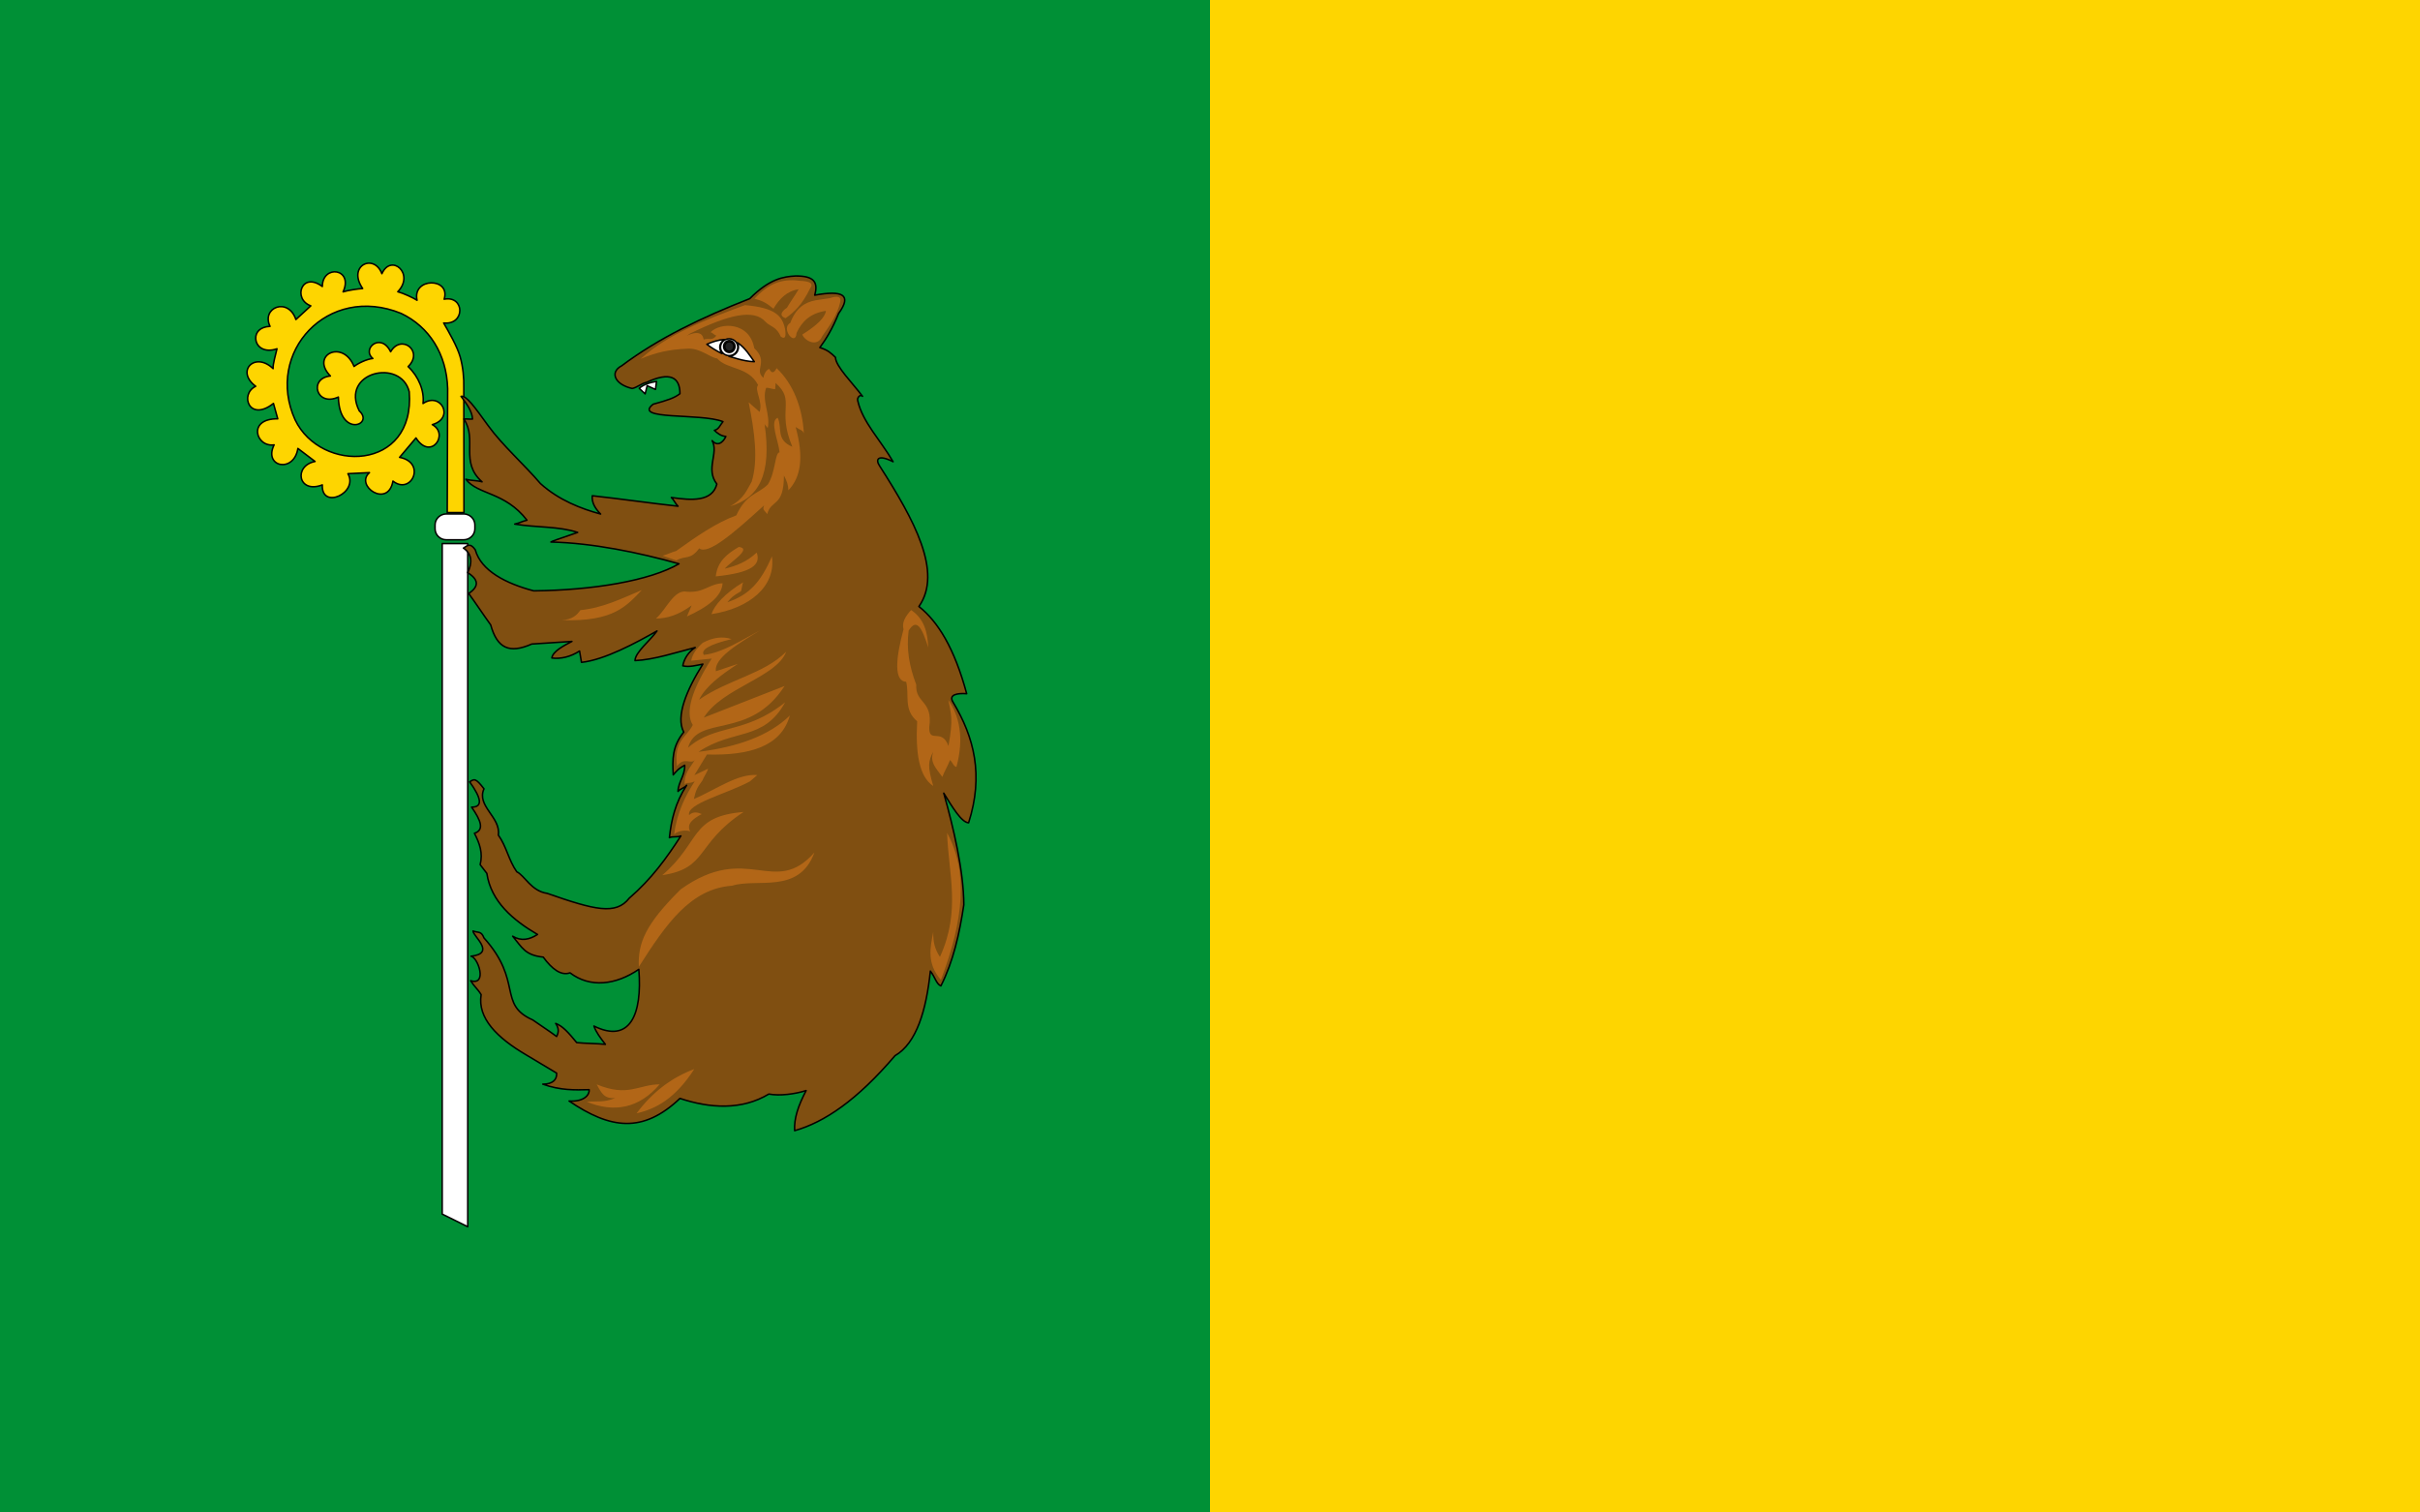
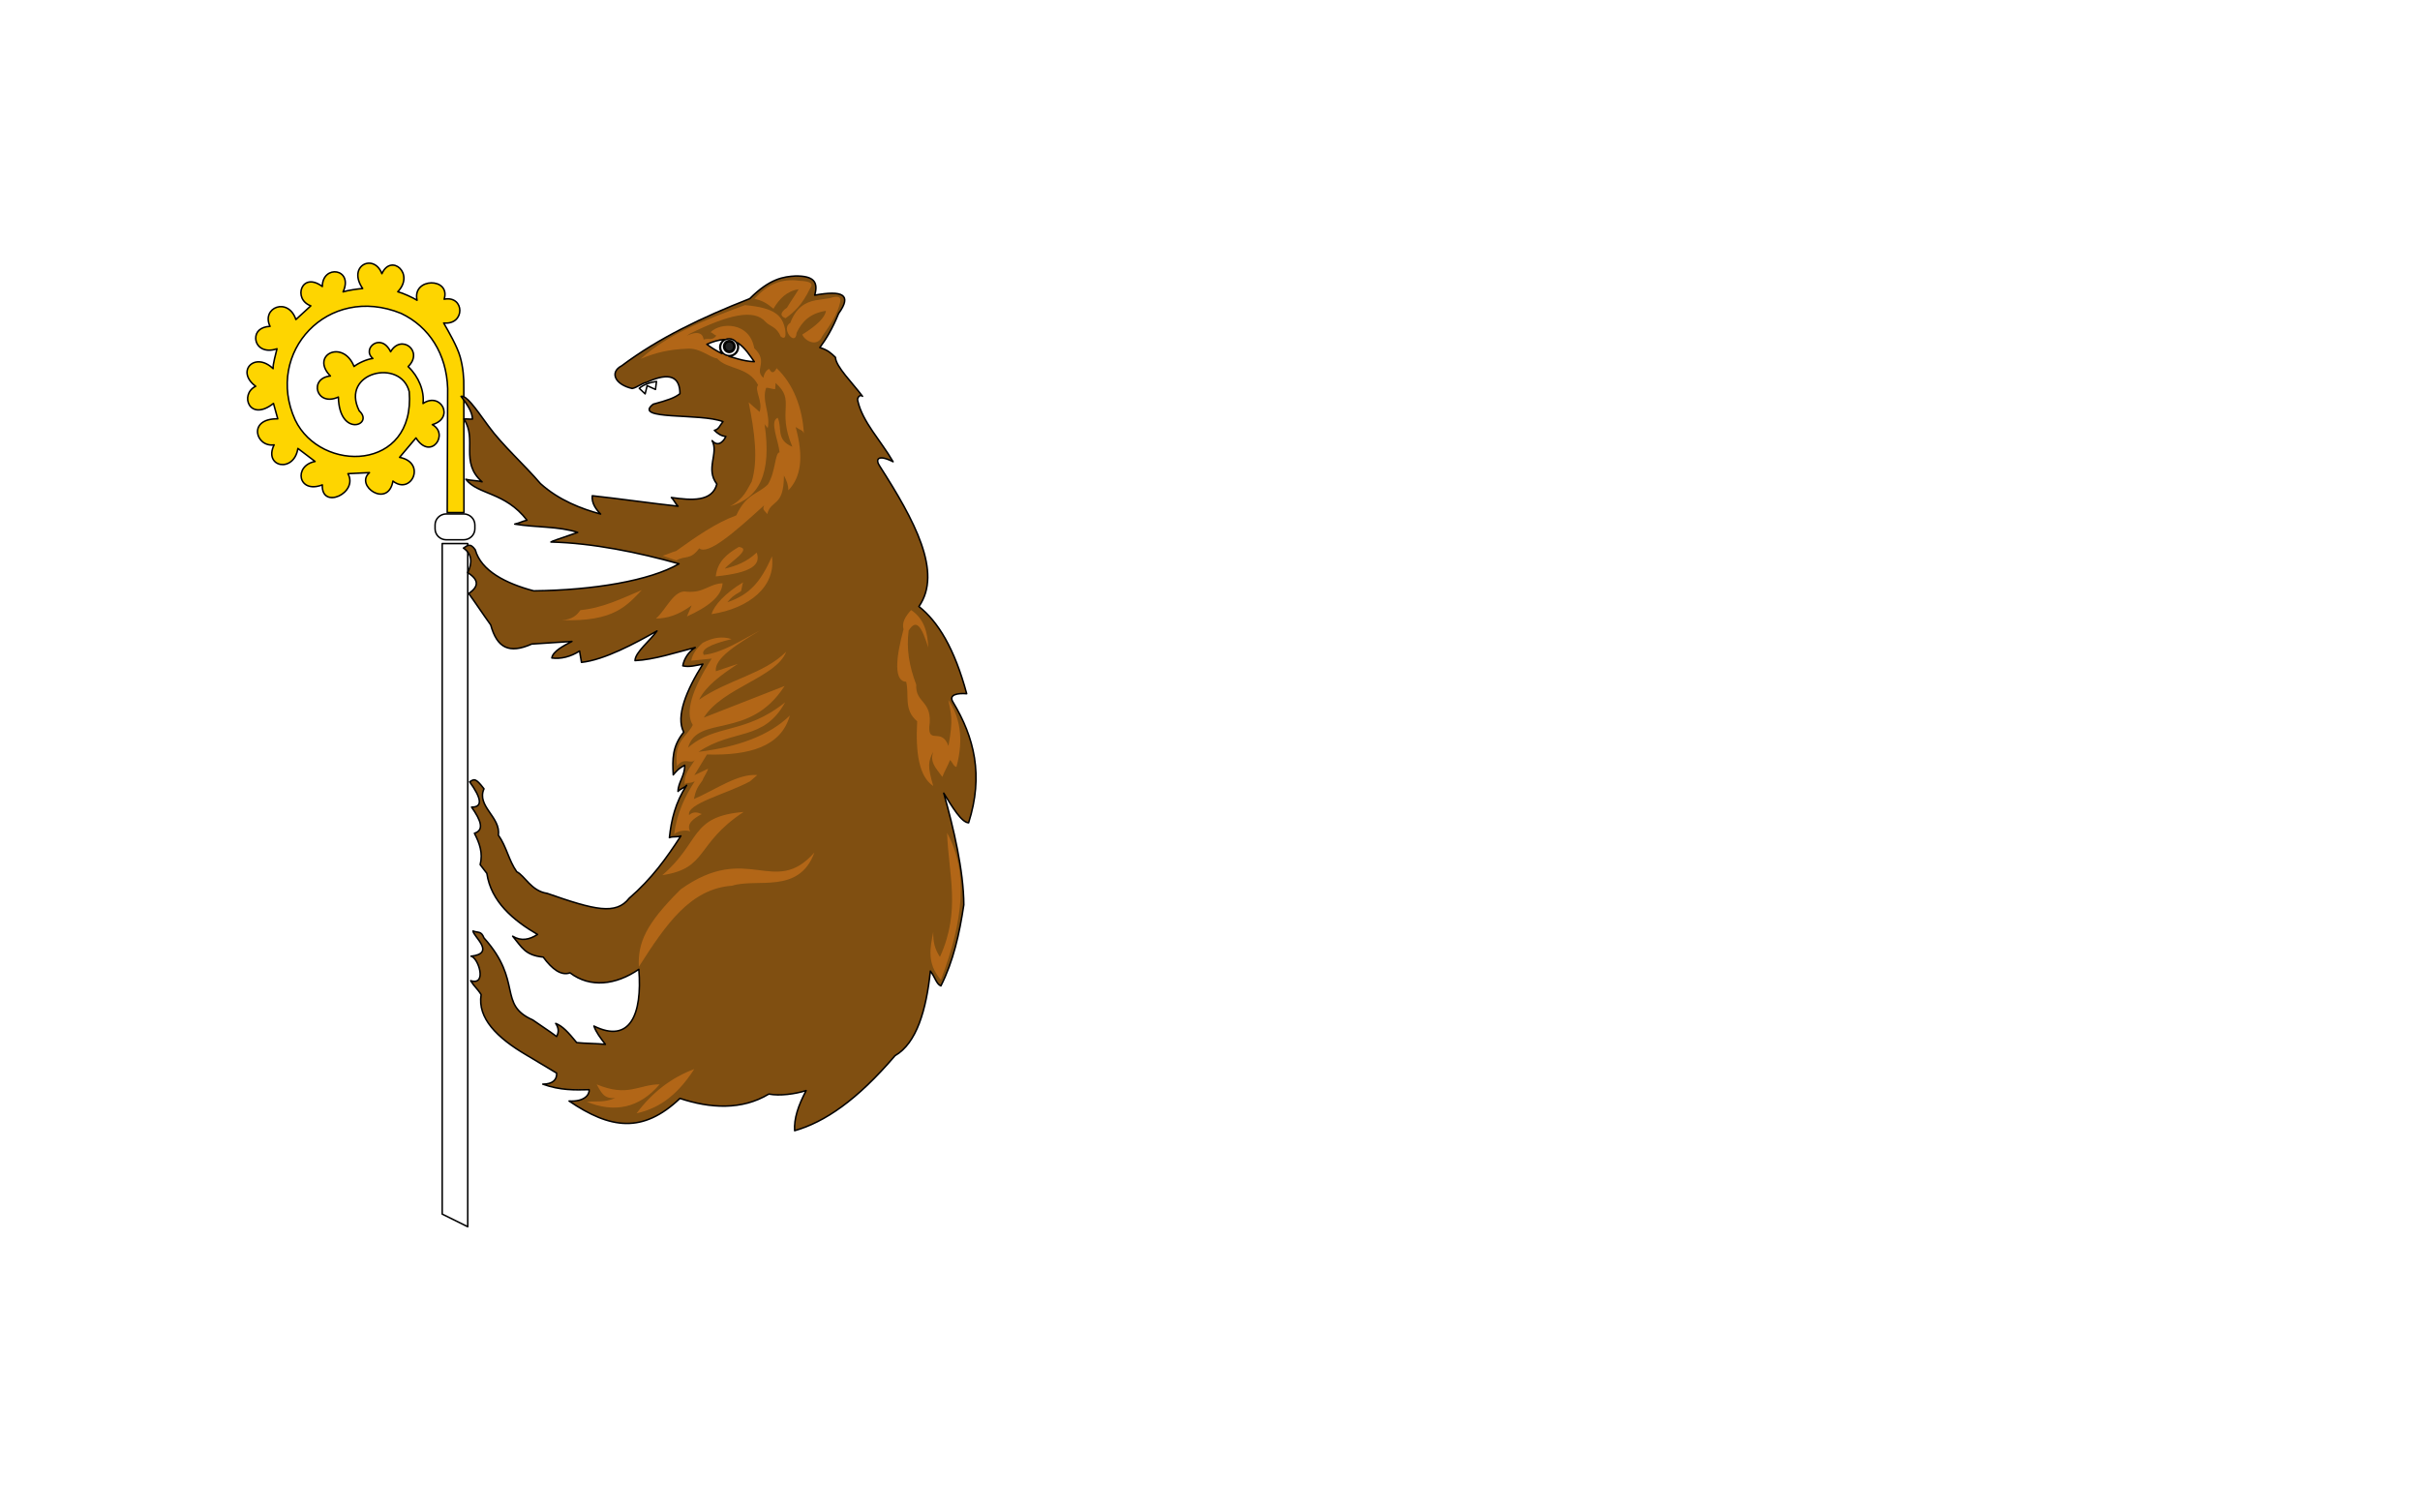
<svg xmlns="http://www.w3.org/2000/svg" width="800" height="500">
-   <path fill="#fed500" d="M0 0h800v500H0z" />
-   <path fill="#009036" d="M0 0h400v500H0z" />
+   <path fill="#009036" d="M0 0h400H0z" />
  <g stroke="#000" stroke-linejoin="round" stroke-width=".5">
    <path fill="#fed500" d="M147.99 128.439c-.373-11.418-6.086-20.415-15.391-24.832-24.217-9.89-45.168 12.902-35.031 35.202 8.505 17.728 39.819 17.04 37.713-9.327-2.792-11.165-22.941-6.46-16.523 6.337 5.081 4.653-6.596 9.026-6.897-4.562-7.33 3.34-9.887-6.234-2.644-6.961-6.775-6.935 4.188-12.281 7.826-3.141 1.273-1.035 4.142-2.419 6.216-2.647-3.857-3.214 2.675-8.801 5.874-2.22 3.488-6.028 11.046-.203 5.785 4.906 3.5 3.284 5.421 8.11 4.923 12.2 5.882-4.008 10.583 4.828 3.07 6.983 5.7 3.082-.502 12.077-5.4 4.395-1.35 1.668-4.065 4.754-5.415 6.423 8.964 1.718 3.89 12.646-2.197 7.844-1.6 9.144-12.758 1.549-7.76-2.794-1.648.101-5.468.248-7.115.35 3.583 6.352-8.821 12.091-8.472 3.703-8.029 3.073-9.614-6.35-2.394-7.74-1.248-1.011-4.43-3.3-5.68-4.31-1.299 8.309-11.504 6.145-7.856-1.185-6.047.91-8.944-8.753 1.2-8.602-.299-1.161-1.116-3.934-1.417-5.095-7.982 6.315-11.306-3.038-5.871-5.665-6.75-4.993-.235-11.618 5.759-5.826-.15-1.462.975-5.107 1.276-6.574-4.132 1.448-6.934-.61-7.024-3.41-.07-2.174 1.579-3.865 4.727-3.997-2.997-6.214 6-9.834 8.549-2.254 1.148-1.058 3.784-3.474 4.933-4.535-6.091-2.201-3.033-11.532 3.804-6.384.051-7.393 10.41-5.987 6.862 1.769 1.498-.506 4.969-1.006 6.47-1.107-5.198-7.574 3.766-11.77 6.356-4.901 3.073-6.82 10.974.02 5.256 5.966 1.75.455 5.022 1.955 6.37 2.816-1.684-7.58 11.22-7.633 8.96-.347 6.832-1.312 7.038 8.621-.164 7.862 1.7 2.952 4.476 7.769 5.434 11.127.969 3.39 1.313 7.159 1.223 10.32l.053 41.223h-5.53z" />
    <path fill="#fff" d="M147.53 169.897h5.747c2.039 0 3.706 1.627 3.706 3.622v1.303c0 1.992-1.667 3.622-3.706 3.622h-5.746c-2.039 0-3.708-1.63-3.708-3.622v-1.303c0-1.993 1.667-3.622 3.708-3.622zm7.098 9.797v225.84l-8.443-4.18V179.687z" />
    <path fill="#804f11" d="M152.412 131.033c1.89 2.462 3.699 5.032 3.79 7.495-.948.112-1.89-.113-2.841 0 4.524 6.857-1.463 14.172 6.003 20.76-1.788-.514-3.58-.35-5.37-.864 4.006 5.222 12.926 4.092 20.22 13.55-1.956.458-2.101.822-4.058 1.28 7.061 1.172 14.602.691 20.808 2.756-6.634 2.306-8.532 2.882-8.846 3.17 13.702.32 29.07 3.46 42.341 7.206-9.647 5.602-28.368 8.723-48.028 8.938-9.223-2.432-17.417-6.649-19.312-13.568-1.755-2.54-2.737-1.245-3.919-.567 2.874 1.938 2.994 4.859 1.408 8.128 3.69 2.288 3.803 4.58.334 6.873 2.403 3.32 4.861 7.057 7.266 10.379 2.124 7.674 6.094 9.664 13.586 6.34 3.69-.285 9.58-.577 13.27-.862-2.518 1.316-6.36 3.242-6.634 5.476 2.908.402 6.256-.41 9.162-2.307.222 1.145.407 2.603.63 3.748 7.567-.796 17.847-6.344 24.962-10.379-2.21 3.17-7.211 7.025-7.266 9.803 6.288-.277 13.755-2.76 19.905-4.325-2.181 1.373-3.716 3.76-4.108 6.054 2.125.516 4.51-.174 6.634-.576-5.287 8.407-9.094 17.294-6.317 22.489-3.831 4.773-3.752 8.883-3.475 14.128.931-1.04 1.54-2.003 3.79-3.172.13 3.37-2.182 5.656-2.21 8.648.78-.916 2.06-1.1 2.842-2.017-3.754 5.784-5.077 11.515-5.688 17.3 1.173-.513 2.617-.058 3.792-.574-4.696 7.272-9.691 14.226-17.072 20.586-4.413 5.65-11.365 3.918-27.15-1.6-5.267-.764-7.428-5.9-10.029-7.128-2.743-3.913-3.341-8.27-6.098-12.146.894-5.898-7.312-9.553-4.738-15.282-2.842-3.747-3.266-3.216-4.737-2.306 3.872 5.414 4.432 8.38.63 8.36 3.236 4.588 4.175 7.594.946 8.648 1.738 3.378 2.852 6.54 1.894 10.379.67.916 1.54 1.966 2.212 2.882 1.369 9.278 8.665 15.485 16.746 20.181-2.693 1.751-5.416 2.3-8.215.576 3.038 3.646 4.09 6.326 10.111 6.919 2.908 3.98 5.94 6.25 8.848 5.19 6.68 5.083 15.143 4.04 22.75-1.153 1.206 15.106-3.023 24.606-14.85 18.741.783 2.175 2.112 3.878 3.79 6.054-2.572-.285-6.906-.29-9.478-.576-2.842-3.459-4.657-5.466-6.95-6.34 1.008 1.487 1.103 2.833.314 4.325-2.851-2.12-5.054-3.46-7.899-5.48-11.69-5.187-3.159-12.684-16.114-27.1-.949-2.405-1.834-1.608-3.624-2.296 0 1.729 7.681 7.412-.672 8.343 2.352.358 5.49 9.83-.123 8.081 1.23 2.004 2.245 2.608 3.475 4.613-1.263 7.785 5.287 14.28 14.85 19.894 3.746 2.234 6.364 3.82 10.111 6.054.135 2.265-1.42 3.646-4.581 3.646 5.78 2.102 10.628 1.935 15.325 1.83.17 1.546-1.432 4.033-6.634 3.747 13.586 9.226 24.35 10.82 36.652-.863 9.898 3.293 20.382 3.971 29.386-1.441 3.576.688 8.742-.006 12.323-1.153-2.663 5.098-4.035 9.245-3.792 13.262 9.911-2.848 20.58-10.03 33.177-24.794 7.166-4.127 10.342-15.128 11.69-27.967 1.58 2.017 1.967 4.27 3.475 4.9 4.095-8.067 6.17-17.37 7.583-26.812-.04-11.285-3.46-25.624-6.634-36.907 2.845 4.612 5.865 9.686 8.215 9.8 5.022-15.716 1.848-28.278-5.14-39.87-1.627-2.558 1.57-3.046 4.508-2.8-4.048-15.05-9.514-23.863-15.798-28.832 7.932-11.325-1.573-28.656-12.953-46.42-1.513-2.22-.664-4.015 4.421-1.44-4.08-7.045-10.124-13.138-11.69-20.183-.313-.863.74-2.3 1.58-1.44-3.146-4.26-8.896-9.899-8.942-12.884-1.468-1.386-2.445-2.392-5.164-3.244 2.121-2.89 4.08-6.078 6.21-11.262 4.491-6.199 1.354-7.73-7.9-6.054 1.24-4.419-.373-6.379-6.317-6.341-3.967.22-8.505.834-15.167 7.495-15.794 6.207-30.019 12.975-42.341 22.2-4.075 2.127-2.228 6.2 3.475 7.497 1.579-.287 3.158-1.729 4.738-2.018 7.848-3.651 11.05-1.692 11.057 3.747-1.894 1.44-4.037 2.141-8.845 3.46-7.023 5.399 15.705 2.86 23.066 5.765-.978 1.202-1.417 2.597-2.843 2.882 1.061 1.033 2.278 1.905 3.792 2.017-.336.859-2.228 3.973-4.536 1.388 2.269 4.163-2.313 9.318 1.561 14.343-1.507 5.916-8.347 5.424-15.037 4.449.948.916 1.258 1.966 2.21 2.882-8.947-.974-19.4-2.485-28.347-3.46-.281 2.464 1.239 4.507 2.752 6.054-6.32-1.729-13.755-4.53-19.905-10.091-5.096-6.015-12.59-12.664-17.243-19.092-4.653-6.428-7.262-10.094-8.986-9.725z" />
    <path fill="#b26617" stroke="none" d="M211.818 118.633c4.94-2.089 9.393-3.119 15.261-3.352 4.277-.404 7.548 2.92 9.977 3.207 3.41 3.83 10.335 2.557 13.573 8.828-1.445 1.393 1.726 5.544.455 8.855-1.444-1.393-2.15-1.797-3.596-3.19 2.019 9.927 3.202 19.154 1.001 26.256-1.474 2.438-2.48 5.7-7.191 8.14 9.58-2.655 13.909-10.636 11.446-27.229.345.811.692.635 1.039 1.448 1.04-4.643-2.08-9.07-.518-13.366.982-.174 2.047.54 3.029.365-.057-1.22.13-.787.072-2.006 6.82 5.98.306 8.679 5.567 21.102-5.606-2.32-3.236-6.385-4.855-9.579-2.774 1.103.281 7.533.628 11.423-1.56.056-1.285 6.587-3.888 10.65-3.525 3.368-7.062 2.986-10.414 10.186-6.706 2.467-13.166 6.96-19.872 11.772-1.964.58-2.541.997-4.507 1.577 1.386.406 3.185 1.142 4.573 1.548 2.948-1.742 4.589.016 7.539-3.989 2.875 2.252 11.169-4.832 21.469-14.227-.756 1.626.364 1.773 1.004 2.933 1.328-5.05 5.491-2.164 5.548-12.789.925 1.74 1.452 3.152 1.45 4.894 4.22-4.353 5.135-11.002 2.418-20.929 1.79 1.22 2.313.952 2.72 2.17-.461-8.476-3.469-16.401-9.017-21.624-.809 1.625-1.619 1.87-2.428.245-1.038.29-1.888 1.973-1.888 2.961-3.352-2.67 1.836-5.212-3.076-9.799-1.518-8.733-11.136-8.663-14.449-5.28.808.173 1.125.925 1.933 1.098-1.329 1.858-2.53.699-4.206 1.338-.692-5.11-8.507.716-4.464-2.017 12.666-6.21 21.111-8.278 24.976-3.81 1.443 1.509 3.545 1.47 4.99 4.838 1.386.986 1.85.115 1.386-2.611-.91-4.128-3.057-6.935-13.254-7.798-13.36 4.986-25.26 9.5-34.442 17.752zm37.6-19.894c4.394-4.703 8.708-6.78 14.95-5.911 3.469.114 4.624.929 3.469 2.438-2.717 5.64-5.434 8.018-8.151 9.929-1.85-.638-1.84-1.909.471-3.475 1.213-2.089 2.647-4.013 3.862-6.105-3.815.58-6.359 3.076-8.325 6.445-2.427-2.034-3.85-2.684-6.277-3.32zm15.82 11.857c.629 1.922 4.903 4.48 6.59.52 2.66-3.714 5.09-7.43 5.896-11.147.46-1.856-.695-2.32-3.469-1.392-1.56.23-3.121.463-4.68.696-3.425.663-6.456 2.45-8.326 7.488-3.327 1.775 1.782 8.05 2.08 3.308 1.677-3.614 4.334-6.489 9.712-7.315-.288 2.149-2.889 4.76-7.805 7.838zm-53.073 84.482c-6.517 2.702-12.787 5.898-20.292 6.619-1.151 1.625-2.594 3.079-6.069 3.307 17.221.598 21.408-4.84 26.361-9.928zm26.71-2.264c-.288 4.439-5.028 7.925-11.793 10.973.518-1.219 1.039-2.438 1.56-3.657-4.45 3.28-8.267 4.325-11.794 4.354 3.409-2.961 5.955-9.755 10.231-8.883 5.665.463 7.168-2.554 11.794-2.785zm16.303-8.883c-3.752 8.628-7.477 12.678-14.732 15.173 1.43-1.695 1.645-1.985 4.498-3.648.231-.637.462-2.302.694-2.94-6.084 3.674-9.542 7.619-10.434 10.51 12.567-1.925 21.36-9.191 19.974-19.093zm-10.928-3.135c-3.76 2.201-7.117 4.751-7.63 9.753 11.946-1.228 14.967-3.848 13.528-7.873-3.284 3.056-6.583 4.343-10.533 5.31 1.606-2.114 9.222-6.603 4.635-7.19zm-16.094 94.052c-1.34-2.497.975-4.18 3.815-5.745-1.385-.583-2.774-.932-4.162.347-.951-3.798 12.456-6.995 20.118-11.148l2.427-2.089c-6.477-.527-13.577 4.749-20.977 7.943.69-3.194 1.204-3.88 2.825-6.142.297-.927 1.724-2.967 1.858-3.897-1.212.637-3.301 1.51-4.514 2.148 1.62-2.554 2.538-4.289 4.156-6.844 13.99.378 24.511-2.58 27.402-12.89-6.866 6.72-17.3 10.408-30.178 12.018 11.446-7.721 21.504-3.424 28.617-16.373-13.47 10.741-22.952 7.025-32.086 14.978 3.179-11.147 20.233-2.262 31.912-20.38l-26.71 10.452c6.126-9.87 24.05-13.296 27.229-21.773-7.342 7.375-19.194 9.173-28.79 15.851 2.244-4.53 7.336-8.244 12.831-11.844-2.427.813-4.854 1.626-7.283 2.438-.602-4.22 6.936-8.896 14.74-13.586-6.242 3.291-12.487 7.473-18.73 8.187-1.095-1.74 1.964-3.482 9.191-5.225-2.948-.987-6.128-.58-9.537 1.219-2.197 1.974-3.469 3.947-3.813 5.921 2.253-.23 4.507-.463 6.763-.693-6.707 10.565-8.787 17.881-6.243 21.945-2.038 4.11-6.357 5.144-5.2 13.625 2.527-3.46 4.849-.155 6.004-2.306-1.621 2.902-3.712 4.527-3.475 8.36.813-.986 1.118-.053 3.306-1.04-2.902 4.44-5.878 10.248-6.78 17.475 1.502-1.335 4.238-1.452 5.278-.93zm73.042-73.174c4.343 2.889 5.452 7.4 5.658 12.37-2.101-6.66-3.856-9.815-6.477-5.58-.787 6.128.197 11.743 2.509 17.874-.354 6.317 5.623 5.076 4.3 14.117-.103 5.535 4.13.024 6.35 6.146 1.672-9.145.822-10.577-.024-15.172 3.605 5.182 5.27 12.477 2.663 22.118-.998-.222-1.221-1.464-2.118-2.305-.553 1.56-1.985 4.035-2.541 5.595-2.553-3.453-4.046-4.853-3.047-8.305-1.557 3.115-1.955 4.619.05 11.314-4.77-3.119-5.88-11.143-5.324-21.397-4.595-3.872-2.526-8.606-3.635-13.063-3.998-.138-3.585-7.365-.87-17.36-.624-2.116.551-4.234 2.509-6.352zm-55.386 66.739c-17.887 1.485-14.074 9.959-26.882 20.902 15.205-2.262 10.81-10.276 26.882-20.902zm23.415 13.414c-13.353 15.038-22.025-3.714-44.225 12.193-11.68 11.554-14.162 17.744-13.815 25.584 9.04-14.199 17.081-25.797 30.811-26.803 8.21-2.611 22.142 2.961 27.23-10.974zm43.861-6.504c6.99 12.927 5.531 28.712-2.051 48.606-4.738-5.479-3.532-10.62-2.526-15.857-.053 3.231.441 5.56 2.211 8.276 7.003-15.404 2.817-27.347 2.368-41.027zM218.06 358.47c-6.77 7.936-15.022 9.485-24.107 5.748 3.877-.268 5.601.301 9.415-1.205-3.563.197-4.374-1.356-6.12-4.541 10.405 4.353 13.873 0 20.812 0zm11.45-5.05c-6.358 9.847-12.72 13.155-19.078 14.63 5.201-6.966 11.56-11.843 19.077-14.63" />
    <path fill="#222" d="M241.094 116.138c-.83 0-1.51-.711-1.51-1.588 0-.875.677-1.588 1.51-1.588.83 0 1.509.711 1.509 1.588 0 .874-.677 1.588-1.51 1.588" />
    <path fill="#fff" d="M241.043 117.563c-1.575 0-2.86-1.251-2.86-2.785 0-1.533 1.285-2.785 2.86-2.785s2.86 1.25 2.86 2.785c0 1.534-1.285 2.785-2.86 2.785zm1.924-3.015c0-1.086-.84-1.97-1.871-1.97-1.033 0-1.874.884-1.874 1.97 0 1.085.841 1.97 1.874 1.97 1.03 0 1.871-.885 1.871-1.97zm-29.695 15.657.659-2.713 2.755 1.252.344-2.645c-2.269.339-4.419 1.096-5.7 2.28zm20.4-16.387c1.342 1.028 2.974 2.058 5 3.089-1.403-2.254-.581-3.57.725-4.676-1.956.157-3.88.744-5.725 1.587zm15.681 5.753c-3.864-.127-7.462-1.63-8.376-1.76 2.983-.236 3.701-3.01 2.778-4.548 2.472 1.487 4.48 4.777 5.598 6.308z" />
  </g>
</svg>